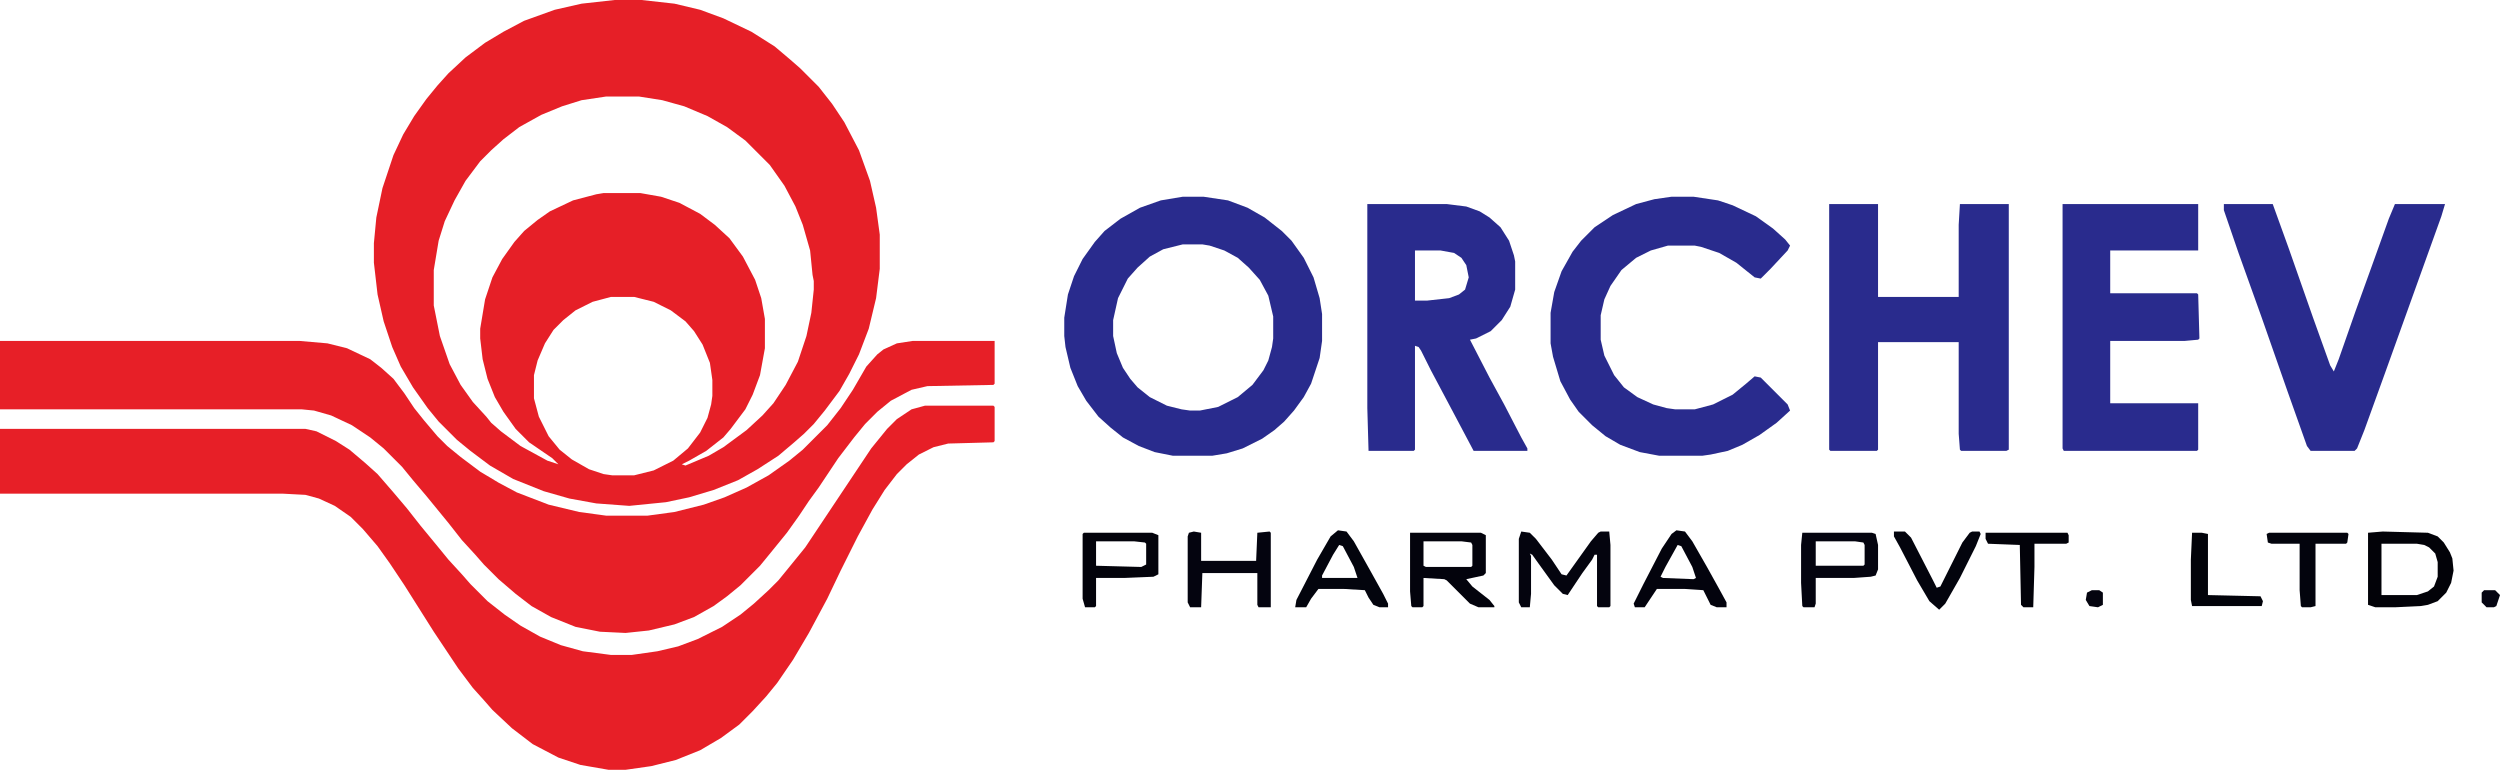
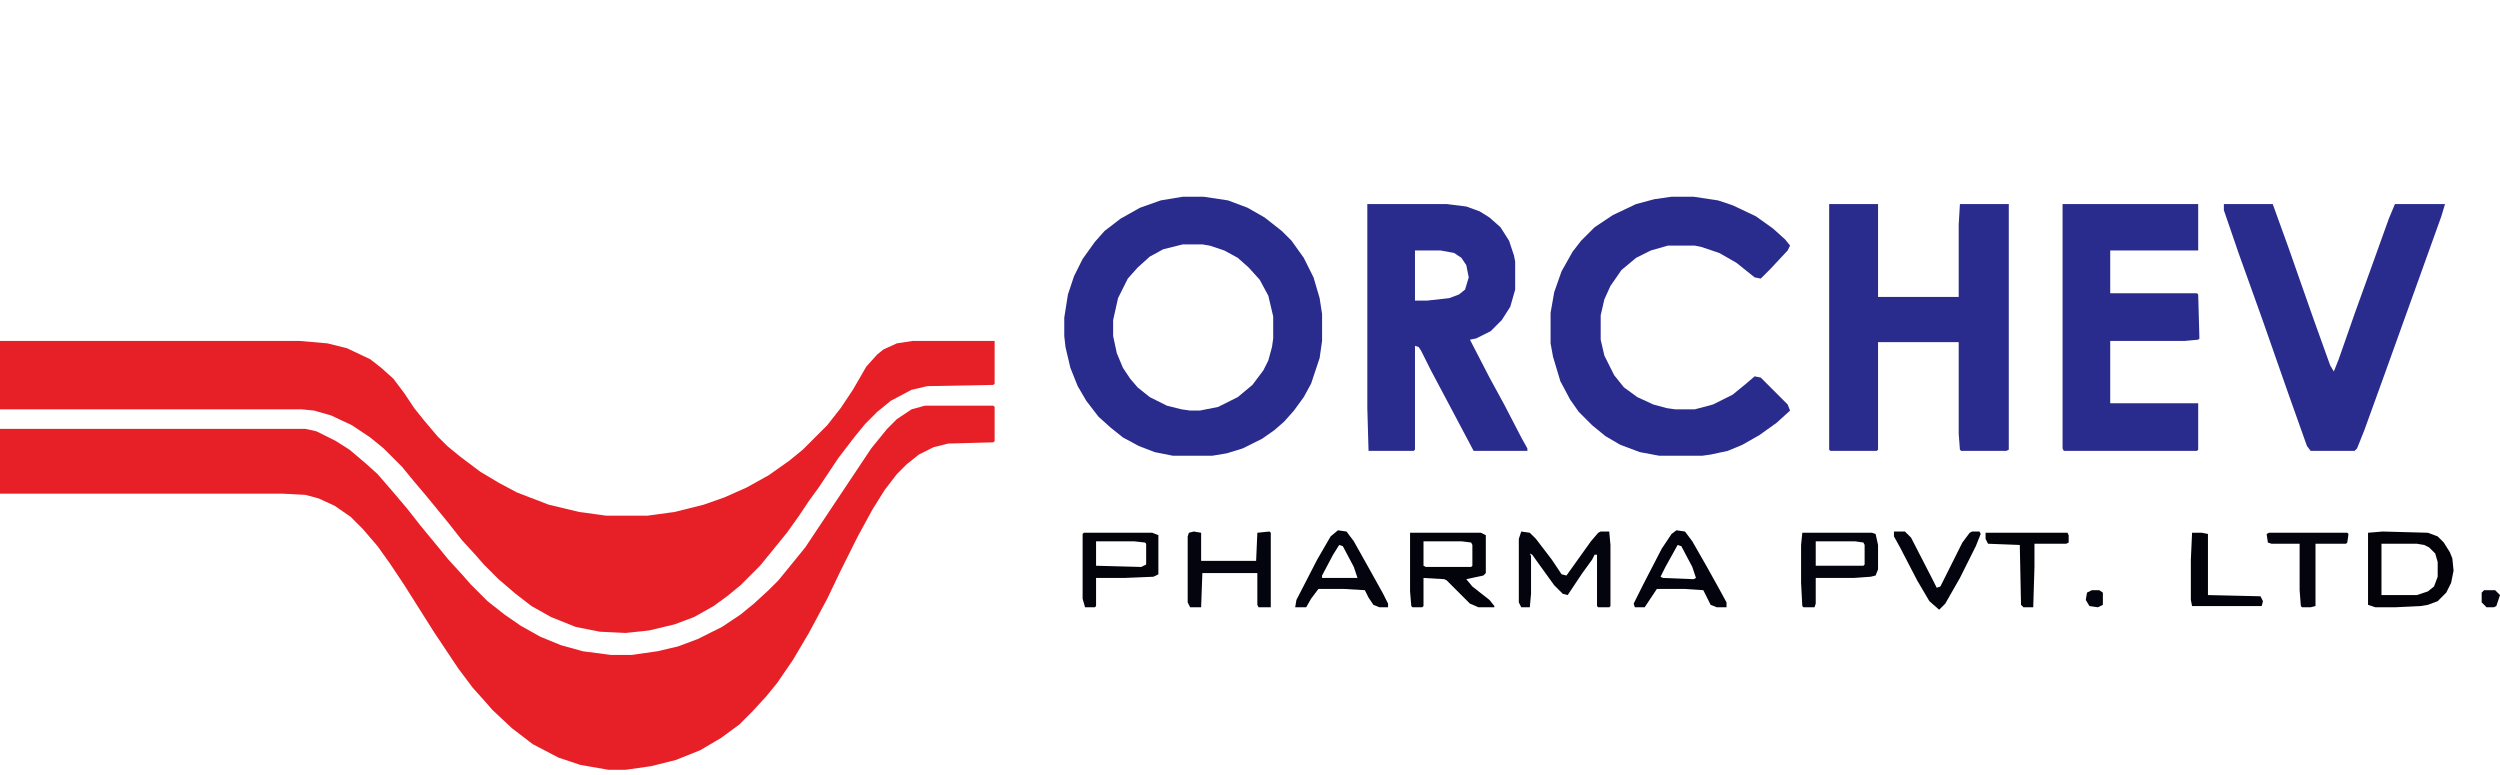
<svg xmlns="http://www.w3.org/2000/svg" width="300" height="93" viewBox="0 0 300 93" fill="none">
-   <path d="M73.753 0H76.979L80.938 0.44L84.017 1.173L86.803 2.199L90.175 3.812L92.961 5.572L94.867 7.185L96.04 8.211L98.24 10.411L99.853 12.463L101.319 14.663L103.078 18.035L104.398 21.701L105.131 24.927L105.571 28.152V32.258L105.131 35.777L104.251 39.443L103.078 42.522L101.905 44.868L100.732 46.921L98.973 49.267L97.653 50.88L96.48 52.053L95.307 53.079L93.401 54.692L90.908 56.305L88.562 57.625L85.63 58.798L82.697 59.677L79.911 60.264L75.512 60.704L71.553 60.41L68.328 59.824L65.248 58.944L61.583 57.478L58.797 55.865L56.451 54.105L54.838 52.786L52.638 50.586L51.319 48.974L49.559 46.481L48.093 43.988L47.067 41.642L46.04 38.563L45.307 35.337L44.867 31.525V29.179L45.16 26.1L45.894 22.581L47.213 18.622L48.386 16.129L49.706 13.93L51.172 11.877L52.492 10.264L53.812 8.798L55.864 6.891L58.21 5.132L60.41 3.812L62.902 2.493L66.568 1.173L69.794 0.44L73.753 0ZM72.726 11.584L69.794 12.023L67.448 12.757L64.955 13.783L62.316 15.249L60.41 16.715L58.943 18.035L57.624 19.355L55.864 21.701L54.545 24.047L53.372 26.54L52.638 28.886L52.052 32.405V36.657L52.785 40.322L53.958 43.695L55.278 46.188L56.744 48.24L58.357 50L58.943 50.733L60.116 51.76L62.462 53.519L65.688 55.279L67.008 55.718L66.275 54.985L63.489 53.079L61.876 51.466L60.41 49.413L59.383 47.654L58.504 45.455L57.917 43.108L57.624 40.616V39.443L58.21 35.924L59.09 33.284L60.263 31.085L61.729 29.032L62.902 27.713L64.515 26.393L65.981 25.366L68.767 24.047L71.553 23.314L72.433 23.167H76.832L79.325 23.607L81.524 24.34L84.017 25.66L85.776 26.979L87.536 28.592L89.149 30.792L90.615 33.578L91.348 35.777L91.788 38.27V41.789L91.201 45.015L90.322 47.361L89.442 49.12L87.682 51.466L86.803 52.493L84.75 54.105L82.697 55.279L81.817 55.718L82.257 55.865L85.043 54.692L86.803 53.666L89.588 51.613L91.495 49.853L92.814 48.387L94.281 46.188L95.747 43.402L96.773 40.322L97.36 37.537L97.653 34.751V33.724L97.506 32.991L97.213 30.059L96.333 26.979L95.454 24.78L94.134 22.287L92.374 19.795L89.442 16.862L87.243 15.249L84.897 13.93L82.111 12.757L79.471 12.023L76.685 11.584H72.726ZM73.313 35.63L71.114 36.217L69.061 37.243L67.594 38.416L66.421 39.589L65.395 41.202L64.515 43.255L64.075 45.015V47.8L64.662 50L65.835 52.346L67.154 53.959L68.621 55.132L70.674 56.305L72.433 56.891L73.46 57.038H76.099L78.445 56.452L80.791 55.279L82.55 53.812L84.017 51.906L84.897 50.147L85.336 48.534L85.483 47.507V45.601L85.19 43.548L84.31 41.349L83.284 39.736L82.257 38.563L80.498 37.243L78.445 36.217L76.099 35.63H73.313Z" fill="#E61F27" />
  <path d="M110.997 48.68H119.208L119.355 48.827V52.932L119.208 53.079L113.783 53.226L112.023 53.666L110.264 54.545L108.798 55.718L107.624 56.891L106.158 58.797L104.692 61.144L102.932 64.369L100.88 68.475L99.267 71.847L97.067 75.953L95.161 79.179L93.255 81.965L91.935 83.578L90.323 85.337L88.71 86.95L86.51 88.563L84.017 90.029L81.085 91.202L78.152 91.935L75.073 92.375H73.02L69.648 91.789L67.009 90.909L63.929 89.296L61.437 87.39L59.091 85.19L58.064 84.017L56.745 82.551L54.985 80.205L52.053 75.806L48.534 70.234L46.774 67.595L45.308 65.542L43.548 63.489L42.082 62.023L40.176 60.704L38.27 59.824L36.657 59.384L33.871 59.237H0V51.466H36.657L37.977 51.759L40.322 52.932L41.935 53.959L43.842 55.572L45.308 56.891L47.214 59.091L48.827 60.997L50.44 63.05L52.493 65.542L53.812 67.155L55.425 68.915L56.452 70.088L58.504 72.141L60.557 73.754L62.463 75.073L64.809 76.393L67.302 77.419L69.941 78.152L73.314 78.592H75.806L78.885 78.152L81.378 77.566L83.724 76.686L86.657 75.22L88.856 73.754L90.469 72.434L92.229 70.821L93.402 69.648L94.721 68.035L96.627 65.689L104.545 53.812L106.451 51.466L107.624 50.293L109.384 49.12L110.997 48.68Z" fill="#E71F27" />
  <path d="M0 40.91H35.924L39.296 41.203L41.642 41.789L44.428 43.109L45.748 44.136L47.214 45.455L48.534 47.215L49.707 48.974L50.88 50.44L52.493 52.347L53.666 53.52L55.279 54.839L57.625 56.599L59.824 57.918L62.023 59.092L65.836 60.558L69.501 61.438L72.727 61.877H77.713L80.938 61.438L84.457 60.558L86.95 59.678L89.589 58.505L92.229 57.039L94.721 55.279L96.334 53.959L99.267 51.027L100.88 48.974L102.346 46.775L103.959 43.989L105.278 42.523L106.012 41.936L107.624 41.203L109.531 40.91H119.355V46.042L119.208 46.188L111.29 46.335L109.384 46.775L106.891 48.094L105.278 49.414L103.812 50.88L102.493 52.493L100.586 54.986L98.24 58.505L97.067 60.118L95.894 61.877L94.428 63.93L92.522 66.276L91.202 67.889L88.856 70.235L87.243 71.555L85.63 72.728L83.284 74.047L80.938 74.927L77.859 75.66L75.073 75.954L71.994 75.807L69.061 75.221L66.129 74.047L63.783 72.728L61.877 71.261L59.824 69.502L58.064 67.743L57.038 66.57L55.425 64.81L53.812 62.757L51.173 59.531L49.56 57.625L48.24 56.012L46.041 53.813L44.428 52.493L42.229 51.027L39.736 49.854L37.683 49.267L36.217 49.121H0V40.91Z" fill="#E71F27" />
  <path d="M141.934 23.607H144.426L147.359 24.047L149.705 24.927L151.758 26.1L153.811 27.713L154.984 28.886L156.45 30.939L157.623 33.285L158.356 35.778L158.649 37.684V40.91L158.356 42.962L157.33 46.041L156.45 47.654L155.277 49.267L154.104 50.587L152.931 51.613L151.465 52.64L149.119 53.813L147.212 54.399L145.453 54.692H140.761L138.561 54.252L136.655 53.519L134.749 52.493L133.283 51.32L131.817 50L130.35 48.094L129.324 46.335L128.444 44.135L127.858 41.643L127.711 40.323V38.123L128.151 35.338L128.884 33.138L129.91 31.085L131.377 29.033L132.55 27.713L134.456 26.247L136.802 24.927L139.294 24.047L141.934 23.607ZM141.934 29.326L139.588 29.912L137.975 30.792L136.509 32.112L135.336 33.431L134.163 35.778L133.576 38.417V40.323L134.016 42.376L134.749 44.135L135.629 45.455L136.509 46.481L137.975 47.654L140.028 48.681L141.787 49.121L142.814 49.267H143.987L146.186 48.827L148.532 47.654L150.292 46.188L151.611 44.428L152.198 43.255L152.638 41.643L152.784 40.616V37.977L152.198 35.484L151.171 33.578L149.852 32.112L148.532 30.939L146.919 30.059L145.16 29.473L144.28 29.326H141.934Z" fill="#292B8D" />
  <path d="M219.5 24.487H225.365V35.631H235.043V26.98L235.189 24.487H241.054V53.959L240.761 54.106H235.336L235.189 53.959L235.043 52.053V41.056H225.365V53.959L225.218 54.106H219.647L219.5 53.959V24.487Z" fill="#292B8D" />
  <path d="M164.078 24.487H173.609L175.955 24.781L177.568 25.367L178.741 26.1L180.061 27.273L181.087 28.886L181.673 30.646L181.82 31.379V34.751L181.234 36.804L180.207 38.417L178.887 39.737L177.128 40.616L176.395 40.763L178.741 45.308L180.5 48.534L182.553 52.493L183.286 53.813V54.106H176.835L174.195 49.121L171.703 44.429L170.53 42.083L170.236 41.643L169.797 41.496V53.959L169.65 54.106H164.225L164.078 48.974V24.487ZM169.797 30.059V36.071H171.263L173.902 35.778L175.075 35.338L175.808 34.751L176.248 33.285L175.955 31.819L175.368 30.939L174.489 30.352L172.876 30.059H169.797Z" fill="#292B8D" />
  <path d="M200.586 23.607H203.226L206.158 24.047L207.918 24.634L210.704 25.953L212.756 27.42L214.223 28.739L214.809 29.473L214.516 30.059L212.463 32.258L211.29 33.431L210.557 33.285L208.358 31.525L206.305 30.352L204.105 29.619L203.372 29.473H200.147L198.094 30.059L196.334 30.939L194.575 32.405L193.255 34.311L192.522 35.924L192.082 37.83V40.763L192.522 42.669L193.695 45.015L194.868 46.481L196.481 47.654L198.387 48.534L200 48.974L201.026 49.121H203.372L205.572 48.534L207.918 47.361L209.531 46.041L210.557 45.162L211.29 45.308L214.516 48.534L214.809 49.267L213.196 50.733L211.144 52.2L209.091 53.373L207.331 54.106L205.278 54.546L204.252 54.692H199.12L196.774 54.252L194.428 53.373L192.669 52.346L191.056 51.027L189.443 49.414L188.416 47.948L187.243 45.748L186.364 42.816L186.07 41.203V37.537L186.51 35.044L187.39 32.552L188.71 30.206L189.736 28.886L191.349 27.273L193.548 25.807L196.334 24.487L198.534 23.901L200.586 23.607Z" fill="#292B8D" />
  <path d="M247.508 24.487H263.783V30.059H253.226V35.191H263.637L263.783 35.338L263.93 40.616L263.783 40.763L262.171 40.91H253.226V48.388H263.783V53.959L263.637 54.106H247.654L247.508 53.813V24.487Z" fill="#292B8D" />
  <path d="M266.863 24.487H272.728L274.635 29.766L277.567 38.124L279.62 43.842L280.06 44.575L280.646 43.109L282.699 37.244L284.605 31.965L286.658 26.247L287.391 24.487H293.403L292.963 25.954L286.218 44.722L283.725 51.613L282.846 53.813L282.552 54.106H277.274L276.834 53.52L274.488 46.921L271.409 38.124L268.623 30.352L266.863 25.22V24.487Z" fill="#292B8D" />
  <path d="M182.551 63.783L183.577 63.93L184.311 64.663L186.217 67.156L187.39 68.915L187.976 69.062L190.909 64.956L191.789 63.93L192.082 63.783H193.108L193.255 65.396V72.728L193.108 72.874H191.789L191.642 72.728V66.569H191.349L191.055 67.156L189.882 68.769L188.123 71.408L187.536 71.261L186.51 70.235L184.604 67.596L183.871 66.569L183.577 66.422L183.724 66.716V71.261L183.577 72.874H182.551L182.258 72.288V64.663L182.551 63.783Z" fill="#04040E" />
  <path d="M169.207 63.93H177.711L178.298 64.223V68.768L178.005 69.062L175.952 69.501L176.685 70.381L178.738 71.994L179.324 72.727V72.874H177.418L176.392 72.434L173.606 69.648L173.313 69.501L170.82 69.355V72.727L170.673 72.874H169.5L169.354 72.727L169.207 70.968V63.93ZM170.82 64.956V67.889L171.113 68.035H176.538L176.685 67.889V65.396L176.538 65.103L175.365 64.956H170.82Z" fill="#03030C" />
  <path d="M285.924 63.783L291.349 63.93L292.522 64.37L293.255 65.103L293.988 66.276L294.281 67.009L294.428 68.475L294.135 69.942L293.548 71.115L292.522 72.141L291.349 72.581L290.469 72.728L287.39 72.874H285.044L284.164 72.581V63.93L285.924 63.783ZM285.777 65.249V71.408H290.029L291.349 70.968L292.082 70.381L292.522 69.208V67.449L292.229 66.422L291.495 65.689L290.909 65.396L290.029 65.249H285.777Z" fill="#020208" />
  <path d="M143.257 63.783L144.136 63.93V67.302H150.735L150.881 63.93L152.347 63.783L152.494 63.93V72.874H151.028L150.881 72.581V68.769H144.283L144.136 72.874H142.817L142.523 72.288V64.37L142.67 63.93L143.257 63.783Z" fill="#04040F" />
  <path d="M216.276 63.93H224.633L225.073 64.076L225.366 65.396V68.329L225.073 69.062L224.487 69.208L222.434 69.355H217.888V72.434L217.742 72.874H216.422L216.276 72.727L216.129 69.941V65.396L216.276 63.93ZM217.888 64.956V67.889H223.607L223.754 67.742V65.396L223.607 65.103L222.581 64.956H217.888Z" fill="#04040F" />
  <path d="M130.061 63.93H138.272L139.005 64.223V68.915L138.418 69.208L134.899 69.355H131.527V72.727L131.38 72.874H130.207L129.914 71.848V64.076L130.061 63.93ZM131.527 64.956V67.889L136.952 68.035L137.539 67.742V65.249L137.392 65.103L136.072 64.956H131.527Z" fill="#03030B" />
  <path d="M201.171 63.636L202.197 63.783L203.077 64.956L204.837 68.035L206.303 70.674L207.183 72.287V72.874H206.01L205.277 72.581L204.397 70.821L202.197 70.674H198.825L197.359 72.874H196.186L196.039 72.434L197.212 70.088L199.411 65.836L200.585 64.076L201.171 63.636ZM201.318 65.396L199.851 68.035L199.265 69.208L199.558 69.355L203.224 69.501L203.517 69.355L203.077 68.035L201.758 65.542L201.318 65.396Z" fill="#03030D" />
  <path d="M160.554 63.636L161.58 63.783L162.46 64.956L164.513 68.622L165.979 71.261L166.566 72.434V72.874H165.539L164.806 72.581L164.22 71.701L163.78 70.821L161.287 70.674H158.208L157.328 71.847L156.742 72.874H155.422L155.569 71.994L158.061 67.155L159.674 64.369L160.554 63.636ZM160.7 65.396L159.967 66.569L158.648 69.061V69.355H162.9L162.46 68.035L161.14 65.542L160.7 65.396Z" fill="#03040D" />
  <path d="M227.273 63.783H228.593L229.326 64.516L231.966 69.648L232.405 70.528L232.845 70.381L235.485 65.103L236.364 63.93L236.658 63.783H237.537L237.684 64.076L237.097 65.543L235.191 69.355L233.432 72.434L232.699 73.167L231.526 72.141L230.059 69.648L228.007 65.689L227.273 64.37V63.783Z" fill="#03040D" />
  <path d="M272.289 63.93H281.674L281.82 64.076L281.674 65.103L281.527 65.249H277.861V72.727L277.275 72.874H276.248L276.102 72.727L275.955 70.821V65.249H272.583L272.143 65.103L271.996 64.076L272.289 63.93Z" fill="#03040D" />
  <path d="M238.27 63.93H248.094L248.24 64.223V65.103L247.947 65.249H244.135V68.035L243.988 72.874H242.815L242.522 72.581L242.375 65.396L238.563 65.249L238.27 64.663V63.93Z" fill="#020209" />
  <path d="M263.049 63.93H264.222L264.955 64.076V71.408L271.26 71.554L271.553 72.141L271.407 72.727H263.049L262.902 71.994V67.156L263.049 63.93Z" fill="#02030A" />
  <path d="M298.094 70.821H299.414L300 71.408L299.56 72.727L299.267 72.874H298.387L297.801 72.288V71.115L298.094 70.821Z" fill="#050512" />
  <path d="M251.026 70.821H251.906L252.346 71.115V72.581L251.759 72.874L250.733 72.727L250.293 71.994L250.44 71.115L251.026 70.821Z" fill="#04040F" />
</svg>